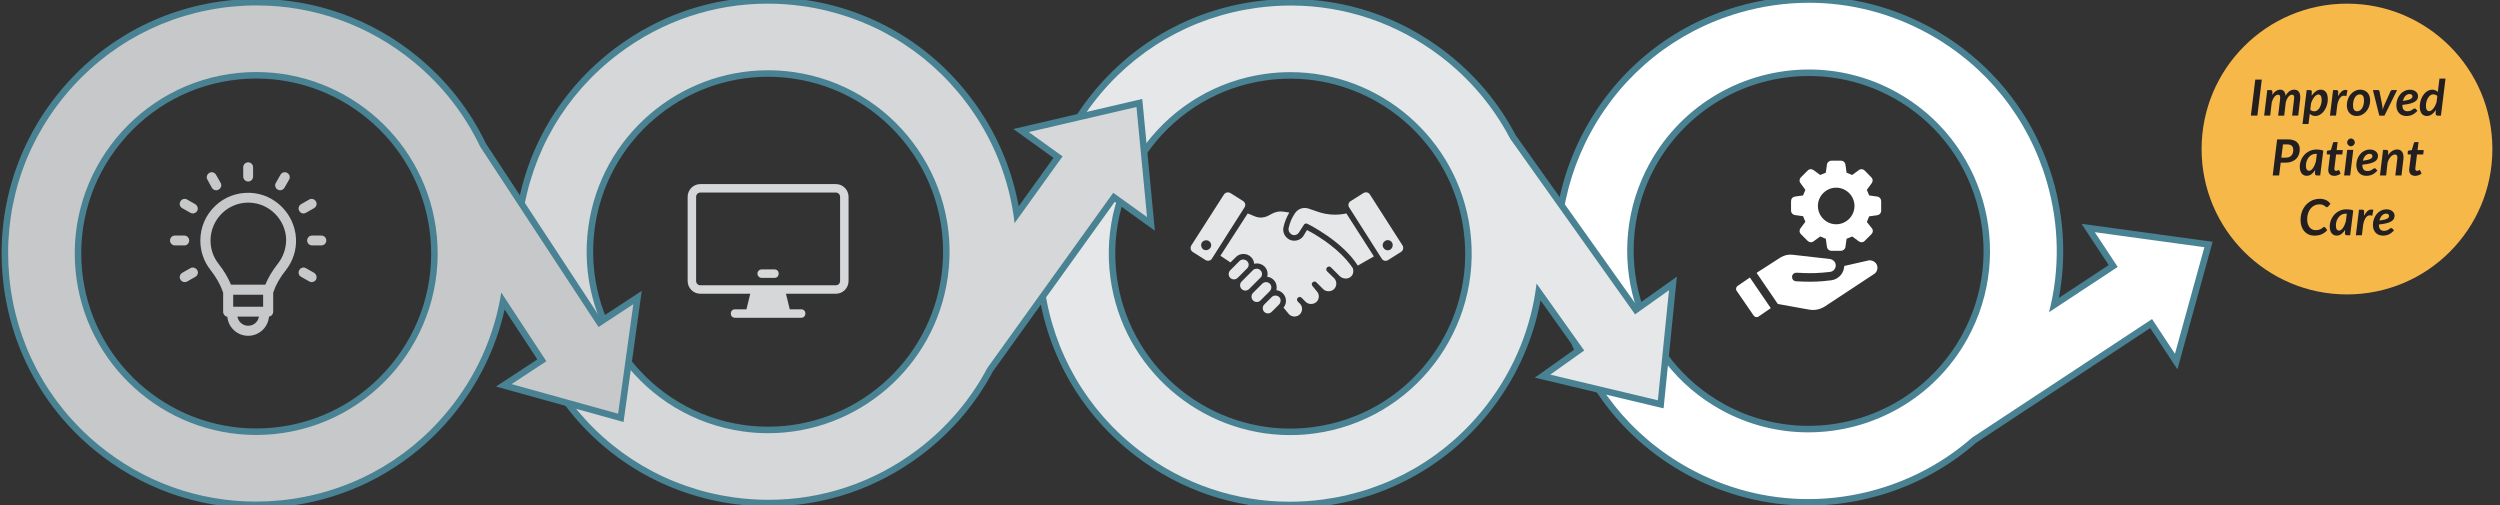
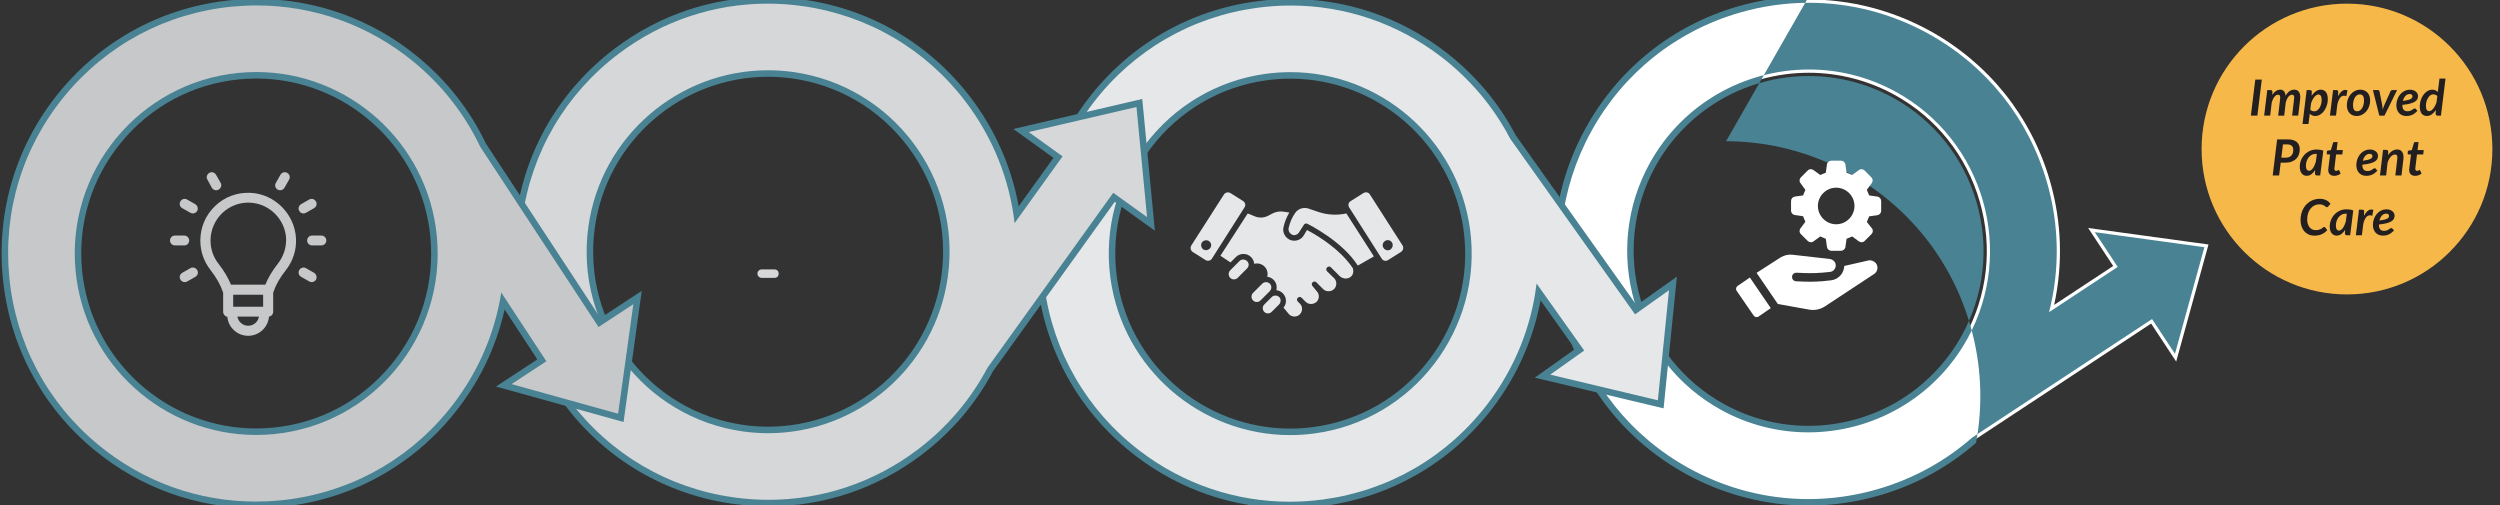
<svg xmlns="http://www.w3.org/2000/svg" width="1920" height="388" viewBox="0 0 1920 388">
  <rect x="0" y="0" width="1920" height="388" fill="#333333" stroke="none" />
  <g id="uuid-1e73b9bb-84e5-4d97-aa29-e934b8e12aa3">
    <path d="M1388.734,385.799c-32.199,0-64.311-8.314-92.862-24.047-45.153-24.878-77.915-65.85-92.252-115.368-14.336-49.519-8.531-101.657,16.347-146.809,24.878-45.153,65.85-77.915,115.367-92.251,17.65-5.11,35.801-7.701,53.945-7.701,32.199,0,64.311,8.315,92.863,24.047,45.153,24.877,77.915,65.849,92.251,115.368,9.012,31.126,10.09,63.885,3.183,95.146l45.364-29.894-19.24-29.198,92.432,12.666-24.823,89.932-19.24-29.197-136.018,89.63c-21.239,18.58-45.923,32.027-73.371,39.974-17.65,5.11-35.8,7.701-53.945,7.701ZM1389.241,55.875c-50.023,0-96.045,27.126-120.104,70.792-36.417,66.096-12.271,149.497,53.825,185.914,20.147,11.1,42.903,16.967,65.811,16.967,50.023,0,96.045-27.126,120.104-70.792,17.612-31.967,21.706-68.932,11.528-104.086s-33.388-64.215-65.354-81.827c-20.147-11.1-42.904-16.967-65.811-16.967Z" style="fill:#fff; stroke-width:0px;" />
-     <path d="M1389.279,2.124c31.718.001,63.106,8.006,91.658,23.737,44.568,24.555,76.905,64.996,91.056,113.873,9.594,33.135,10.038,67.455,1.686,100.013l52.725-34.744-17.584-26.685,84.142,11.53-22.597,81.867-17.584-26.685-138.248,91.1c-20.707,18.146-45.315,31.682-72.548,39.566-17.565,5.085-35.456,7.603-53.249,7.603-31.718,0-63.107-8.006-91.658-23.737-44.568-24.555-76.905-64.996-91.056-113.873-14.151-48.877-8.421-100.339,16.135-144.907,24.555-44.568,64.996-76.906,113.873-91.056,17.565-5.085,35.457-7.603,53.25-7.603M1388.773,332.048c49.178,0,96.931-26.053,122.293-72.086,37.082-67.303,12.495-152.227-54.808-189.309-21.271-11.719-44.292-17.279-67.016-17.278-49.178.003-96.931,26.053-122.293,72.086-37.082,67.303-12.495,152.227,54.808,189.309,21.271,11.719,44.292,17.278,67.016,17.278M1389.279-2.876l-0,5,0-5c-18.377-.001-36.761,2.623-54.64,7.8-50.16,14.522-91.662,47.708-116.862,93.446-25.2,45.737-31.08,98.55-16.558,148.71,14.523,50.16,47.709,91.663,93.446,116.862,28.922,15.935,61.451,24.358,94.071,24.358,18.38,0,36.763-2.624,54.639-7.8,27.746-8.033,52.706-21.619,74.193-40.381l133.788-88.161,14.833,22.51,6.063,9.201,2.932-10.622,22.597-81.867,1.52-5.508-5.661-.776-84.142-11.53-10.917-1.496,6.063,9.201,14.833,22.51-38.245,25.202c5.616-29.86,4.122-60.876-4.437-90.438-14.522-50.16-47.708-91.662-93.446-116.862-28.919-15.933-61.448-24.356-94.07-24.358h0ZM1388.773,327.048c-22.486,0-44.825-5.76-64.603-16.657-31.381-17.29-54.167-45.819-64.159-80.333-9.992-34.513-5.973-70.803,11.317-102.184,23.617-42.865,68.799-69.496,117.914-69.499,22.488-0,44.824,5.76,64.603,16.657,31.381,17.29,54.167,45.819,64.159,80.333,9.992,34.513,5.973,70.803-11.317,102.184-23.619,42.869-68.801,69.499-117.914,69.499h0Z" style="fill:#488293; stroke-width:0px;" />
+     <path d="M1389.279,2.124c31.718.001,63.106,8.006,91.658,23.737,44.568,24.555,76.905,64.996,91.056,113.873,9.594,33.135,10.038,67.455,1.686,100.013l52.725-34.744-17.584-26.685,84.142,11.53-22.597,81.867-17.584-26.685-138.248,91.1c-20.707,18.146-45.315,31.682-72.548,39.566-17.565,5.085-35.456,7.603-53.249,7.603-31.718,0-63.107-8.006-91.658-23.737-44.568-24.555-76.905-64.996-91.056-113.873-14.151-48.877-8.421-100.339,16.135-144.907,24.555-44.568,64.996-76.906,113.873-91.056,17.565-5.085,35.457-7.603,53.25-7.603M1388.773,332.048c49.178,0,96.931-26.053,122.293-72.086,37.082-67.303,12.495-152.227-54.808-189.309-21.271-11.719-44.292-17.279-67.016-17.278-49.178.003-96.931,26.053-122.293,72.086-37.082,67.303-12.495,152.227,54.808,189.309,21.271,11.719,44.292,17.278,67.016,17.278M1389.279-2.876l-0,5,0-5c-18.377-.001-36.761,2.623-54.64,7.8-50.16,14.522-91.662,47.708-116.862,93.446-25.2,45.737-31.08,98.55-16.558,148.71,14.523,50.16,47.709,91.663,93.446,116.862,28.922,15.935,61.451,24.358,94.071,24.358,18.38,0,36.763-2.624,54.639-7.8,27.746-8.033,52.706-21.619,74.193-40.381c5.616-29.86,4.122-60.876-4.437-90.438-14.522-50.16-47.708-91.662-93.446-116.862-28.919-15.933-61.448-24.356-94.07-24.358h0ZM1388.773,327.048c-22.486,0-44.825-5.76-64.603-16.657-31.381-17.29-54.167-45.819-64.159-80.333-9.992-34.513-5.973-70.803,11.317-102.184,23.617-42.865,68.799-69.496,117.914-69.499,22.488-0,44.824,5.76,64.603,16.657,31.381,17.29,54.167,45.819,64.159,80.333,9.992,34.513,5.973,70.803-11.317,102.184-23.619,42.869-68.801,69.499-117.914,69.499h0Z" style="fill:#488293; stroke-width:0px;" />
    <path d="M990.504,387.814c-42.394,0-82.75-13.699-116.706-39.617-40.979-31.278-67.323-76.643-74.183-127.737-6.859-51.093,6.589-101.8,37.867-142.779,31.279-40.979,76.644-67.325,127.737-74.184,8.646-1.16,17.419-1.749,26.073-1.749,42.395,0,82.751,13.7,116.706,39.617,22.716,17.339,40.863,38.806,53.942,63.809l94.382,132.763,28.5-20.26-9.39,92.822-90.754-21.63,28.499-20.26-31.479-44.279c-4.869,31.646-17.724,61.793-37.386,87.551-31.278,40.979-76.644,67.325-127.736,74.184-8.646,1.161-17.419,1.75-26.074,1.75ZM990.996,57.912c-6.08,0-12.239.413-18.306,1.228-36.173,4.856-68.323,23.552-90.529,52.644-22.205,29.092-31.761,65.035-26.904,101.207,9.081,67.647,67.354,118.661,135.546,118.661,6.08,0,12.238-.413,18.305-1.228,36.173-4.856,68.323-23.553,90.529-52.645,22.205-29.092,31.761-65.035,26.904-101.208-9.081-67.647-67.353-118.66-135.545-118.66Z" style="fill:#e6e7e8; stroke-width:0px;" />
    <path d="M991.293,4.248c41.492.002,81.647,13.502,115.189,39.104,22.536,17.202,40.582,38.723,53.322,63.131l95.93,134.941,26.047-18.517-8.548,84.498-82.615-19.689,26.047-18.517-36.586-51.464c-3.992,33.374-16.821,65.21-37.751,92.63-30.873,40.448-75.65,66.453-126.082,73.223-8.61,1.156-17.199,1.727-25.741,1.727-41.491,0-81.646-13.502-115.19-39.105-40.448-30.873-66.452-75.65-73.222-126.082-6.77-50.432,6.504-100.482,37.377-140.93,30.874-40.448,75.651-66.452,126.083-73.222,8.61-1.156,17.199-1.727,25.741-1.727M990.802,334.151c6.152,0,12.377-.409,18.639-1.25,76.16-10.224,129.802-80.502,119.578-156.662-9.383-69.898-69.349-120.83-138.023-120.828-6.152 0-12.377.409-18.639,1.25-76.16,10.224-129.802,80.502-119.578,156.662,9.384,69.898,69.349,120.828,138.023,120.828M991.293-.752c-8.763-0-17.647.596-26.406,1.771-51.755,6.948-97.708,33.635-129.392,75.144-31.684,41.51-45.306,92.874-38.359,144.629,6.948,51.756,33.635,97.708,75.144,129.392,34.395,26.253,75.276,40.13,118.223,40.13,8.765,0,17.65-.596,26.406-1.771,51.756-6.948,97.708-33.635,129.392-75.145,18.674-24.464,31.286-52.839,36.852-82.708l26.538,37.33-21.972,15.62-8.981,6.384,10.719,2.554,82.615,19.689,5.559,1.325.575-5.685,8.548-84.498,1.109-10.963-8.981,6.384-21.971,15.62-92.836-130.588c-13.244-25.265-31.6-46.96-54.561-64.486C1075.124,13.127,1034.244-.75,991.293-.752h0ZM990.802,329.151c-32.213,0-63.455-11.712-87.969-32.979-24.733-21.456-40.749-51.115-45.098-83.514-9.857-73.427,41.861-141.184,115.288-151.041,5.956-.8,12.003-1.205,17.973-1.205,32.213-.001,63.454,11.711,87.969,32.978,24.733,21.456,40.749,51.116,45.098,83.515,4.767,35.511-4.614,70.797-26.414,99.358-21.801,28.561-53.363,46.916-88.874,51.683-5.957.8-12.004,1.205-17.973,1.205h0Z" style="fill:#488293; stroke-width:0px;" />
    <path d="M590.302,386.362c-8.988,0-18.096-.635-27.071-1.888-51.058-7.124-96.284-33.705-127.35-74.846s-44.25-91.916-37.125-142.974c7.124-51.058,33.705-96.285,74.845-127.35C507.401,13.782,547.48.291,589.506.291c8.987,0,18.096.635,27.07,1.887,51.058,7.125,96.284,33.706,127.349,74.847,19.527,25.86,32.227,56.077,36.93,87.744l31.709-44.115-28.394-20.408,90.864-21.157,8.908,92.869-28.394-20.408-95.071,132.272c-13.21,24.936-31.47,46.309-54.272,63.527-33.8,25.522-73.879,39.013-115.903,39.013ZM589.809,56.457c-32.678,0-64.401,11.843-89.328,33.347-25.158,21.705-41.539,51.752-46.124,84.609-10.429,74.74,41.893,144.031,116.633,154.459,6.298.878,12.693,1.324,19.008,1.324,32.676,0,64.398-11.844,89.327-33.35,25.159-21.706,41.54-51.753,46.125-84.607,5.044-36.147-4.324-72.139-26.379-101.346-22.054-29.207-54.107-48.07-90.254-53.114-6.298-.879-12.692-1.324-19.008-1.324Z" style="fill:#d5d7d8; stroke-width:0px;" />
    <path d="M589.505,2.792c8.864 0,17.792.617,26.725,1.863,50.396,7.032,95.038,33.269,125.7,73.877,20.787,27.529,33.452,59.431,37.27,92.825l36.853-51.273-25.95-18.652,82.716-19.259,8.109,84.541-25.95-18.652-96.63,134.44c-12.867,24.341-31.024,45.768-53.649,62.853-33.41,25.228-73.253,38.508-114.397,38.508-8.864,0-17.792-.617-26.725-1.863-50.396-7.032-95.037-33.269-125.701-73.876-30.663-40.608-43.677-90.726-36.645-141.122,7.032-50.396,33.269-95.038,73.876-125.7,33.411-25.228,73.254-38.509,114.398-38.508M589.997,332.697c68.372,0,128.216-50.509,137.928-120.111,10.62-76.106-42.657-146.661-118.763-157.281-6.503-.907-12.965-1.348-19.353-1.348-68.372 0-128.216,50.509-137.928,120.111-10.62,76.106,42.657,146.661,118.763,157.281,6.503.907,12.965,1.348,19.353,1.348M589.505-2.208l-0,5,0-5c-42.572-.001-83.172,13.664-117.411,39.518-41.674,31.467-68.599,77.28-75.815,128.999-7.217,51.719,6.139,103.152,37.606,144.826,31.468,41.674,77.281,68.599,129,75.816,9.089,1.268,18.313,1.911,27.416,1.911,42.573,0,83.173-13.665,117.41-39.518,23.052-17.406,41.52-39.006,54.895-64.201l93.513-130.104,21.89,15.734,8.947,6.431-1.052-10.969-8.109-84.541-.546-5.688-5.565,1.296-82.716,19.259-10.732,2.499,8.947,6.431,21.89,15.734-26.732,37.192c-5.411-29.898-17.876-58.338-36.422-82.899C714.453,33.845,668.64,6.92,616.921-.297c-9.087-1.268-18.311-1.911-27.416-1.911h0ZM589.997,327.697c-6.2,0-12.479-.438-18.662-1.3-73.375-10.239-124.74-78.263-114.502-151.638,4.501-32.255,20.582-61.754,45.281-83.061,24.473-21.113,55.617-32.74,87.695-32.74,6.2,0,12.479.438,18.662,1.3,35.485,4.952,66.952,23.47,88.604,52.144,21.652,28.674,30.849,64.008,25.898,99.494-4.501,32.255-20.582,61.754-45.281,83.061-24.473,21.113-55.617,32.74-87.695,32.74h0Z" style="fill:#488293; stroke-width:0px;" />
    <path d="M196.421,387.707c-45.07,0-87.387-15.236-122.376-44.062C34.258,310.864,9.617,264.553,4.662,213.239-.293,161.926,15.031,111.754,47.811,71.965,80.592,32.178,126.904,7.537,178.217,2.582c6.273-.606,12.631-.913,18.896-.913,45.072,0,87.39,15.236,122.378,44.062,22.055,18.17,39.392,40.297,51.532,65.77l89.383,136.18,29.233-19.188-12.835,92.409-89.887-24.987,29.233-19.187-29.812-45.419c-6.042,31.439-20.009,61.092-40.613,86.102-32.78,39.788-79.093,64.429-130.406,69.384-6.274.606-12.632.913-18.898.913ZM196.873,57.822c-4.397,0-8.859.215-13.26.64-36.328,3.508-69.151,20.997-92.423,49.243-23.271,28.247-34.156,63.81-30.648,100.137,3.286,34.028,19.098,65.406,44.522,88.354,25.26,22.8,57.79,35.356,91.598,35.356,4.398,0,8.859-.216,13.261-.641,36.328-3.508,69.151-20.996,92.423-49.242,23.271-28.247,34.155-63.81,30.647-100.138-3.286-34.028-19.098-65.406-44.521-88.354-25.261-22.8-57.791-35.356-91.599-35.356Z" style="fill:#c7c8ca; stroke-width:0px;" />
    <path d="M197.114,4.169c44.039.002,86.357,15.125,120.787,43.491,21.881,18.027,39.114,40.205,50.938,65.069l90.848,138.413,26.717-17.536-11.683,84.121-81.826-22.746,26.717-17.536-34.648-52.788c-5.229,33.203-19.233,64.539-41.168,91.163-32.355,39.273-78.068,63.595-128.717,68.486-6.245.603-12.463.901-18.656.901-44.039,0-86.356-15.125-120.787-43.492C36.363,309.361,12.041,263.648,7.15,212.999c-4.891-50.649,10.234-100.171,42.59-139.443C82.096,34.283,127.808,9.961,178.457,5.07c6.245-.603,12.463-.902,18.656-.901M196.663,334.054c4.46,0,8.972-.215,13.5-.652,76.487-7.386,132.705-75.622,125.319-152.109-6.949-71.959-67.743-125.977-138.609-125.971-4.46 0-8.972.215-13.5.652-76.487,7.386-132.705,75.622-125.319,152.109,6.949,71.959,67.743,125.971,138.609,125.971M197.114-.831c-6.342-0-12.78.311-19.137.925C125.999,5.113,79.086,30.073,45.881,70.376,12.676,110.68-2.846,161.501,2.173,213.479c5.019,51.979,29.98,98.891,70.283,132.095,17.55,14.459,37.158,25.639,58.279,33.23,21.054,7.566,43.155,11.403,65.688,11.403,6.344,0,12.783-.311,19.137-.925,51.979-5.019,98.891-29.98,132.095-70.283,19.57-23.753,33.228-51.639,39.901-81.281l25.133,38.291-22.537,14.792-9.212,6.046,10.616,2.951,81.826,22.746,5.506,1.53.786-5.66,11.683-84.121,1.516-10.914-9.212,6.046-22.537,14.792-87.918-133.948c-12.296-25.739-29.833-48.102-52.126-66.469-17.549-14.459-37.157-25.638-58.278-33.229C241.748,3.006,219.648-.83,197.114-.831h0ZM196.663,329.054c-33.188,0-65.123-12.328-89.923-34.712-24.96-22.529-40.483-53.334-43.709-86.739-3.444-35.663,7.242-70.576,30.089-98.308,22.847-27.731,55.07-44.9,90.733-48.344,4.317-.417,8.698-.628,13.02-.629h.012c33.185-.002,65.111,12.325,89.911,34.71,24.96,22.53,40.483,53.335,43.709,86.741,3.444,35.663-7.242,70.576-30.089,98.308-22.847,27.731-55.07,44.9-90.733,48.344-4.322.417-8.702.629-13.019.629h0Z" style="fill:#488293; stroke-width:0px;" />
    <path d="M192.269,148.089c-10.097-.421-19.772,3.085-27.064,10.097-7.292,7.012-11.359,16.407-11.359,26.504,0,8.274,2.664,16.126,7.853,22.717,4.487,5.749,7.572,11.218,9.536,16.968l.14.421v14.724c0,1.823,1.402,3.506,3.225,3.786.701,8.133,7.572,14.584,15.986,14.584s15.285-6.451,15.986-14.724c1.823-.28,3.225-1.823,3.225-3.786v-14.584l.14-.421c1.963-5.749,5.048-11.218,9.536-16.828,5.469-6.871,8.274-15.566,7.853-24.26-.982-18.931-16.267-34.356-35.058-35.198ZM202.085,226.337v9.255h-22.998v-9.255h22.998ZM190.587,250.176c-4.207,0-7.572-3.085-8.274-7.012h16.547c-.701,4.067-4.067,7.012-8.274,7.012ZM213.304,202.638c-4.207,5.329-7.292,10.517-9.536,15.986h-26.363c-2.244-5.329-5.329-10.658-9.536-15.986-4.067-5.189-6.17-11.359-6.17-17.949,0-7.993,3.225-15.425,8.975-21.035,5.749-5.469,13.322-8.414,21.455-7.993,14.864.701,26.924,12.901,27.625,27.625.14,7.152-2.103,13.883-6.451,19.352Z" style="fill:#c7c8ca; stroke-width:0px;" />
-     <path d="M190.587,139.394c2.103,0,3.786-1.683,3.786-3.786v-7.152c0-2.103-1.683-3.786-3.786-3.786s-3.786,1.683-3.786,3.786v7.152c0,2.103,1.683,3.786,3.786,3.786Z" style="fill:#c7c8ca; stroke-width:0px;" />
    <path d="M162.681,144.162c.701,1.262,1.963,1.963,3.366,1.963.701,0,1.262-.14,1.963-.561,1.823-1.122,2.524-3.366,1.402-5.189l-3.506-6.17c-1.122-1.823-3.366-2.524-5.189-1.402-1.823,1.122-2.524,3.366-1.402,5.189l3.366,6.17Z" style="fill:#c7c8ca; stroke-width:0px;" />
    <path d="M149.92,156.783l-6.17-3.506c-1.823-1.122-4.207-.421-5.189,1.402-1.122,1.823-.421,4.207,1.402,5.189l6.17,3.506c.561.28,1.262.561,1.963.561,1.262,0,2.664-.701,3.366-1.963.982-1.683.28-4.067-1.543-5.189Z" style="fill:#c7c8ca; stroke-width:0px;" />
    <path d="M145.292,184.689c0-2.103-1.683-3.786-3.786-3.786h-7.152c-2.103,0-3.786,1.683-3.786,3.786s1.683,3.786,3.786,3.786h7.152c2.103.14,3.786-1.683,3.786-3.786Z" style="fill:#c7c8ca; stroke-width:0px;" />
    <path d="M146.134,206.004l-6.17,3.506c-1.823,1.122-2.524,3.366-1.402,5.189.701,1.262,1.963,1.963,3.366,1.963.701,0,1.262-.14,1.963-.561l6.17-3.506c1.823-1.122,2.524-3.366,1.402-5.189-1.122-1.823-3.506-2.524-5.329-1.402Z" style="fill:#c7c8ca; stroke-width:0px;" />
    <path d="M241.21,209.509l-6.17-3.506c-1.823-1.122-4.207-.421-5.189,1.402-1.122,1.823-.421,4.207,1.402,5.189l6.17,3.506c.561.28,1.262.561,1.963.561,1.262,0,2.664-.701,3.366-1.963.841-1.823.28-4.067-1.543-5.189Z" style="fill:#c7c8ca; stroke-width:0px;" />
    <path d="M246.819,180.902h-7.152c-2.103,0-3.786,1.683-3.786,3.786s1.683,3.786,3.786,3.786h7.152c2.103,0,3.786-1.683,3.786-3.786 0-2.103-1.683-3.786-3.786-3.786Z" style="fill:#c7c8ca; stroke-width:0px;" />
    <path d="M233.076,163.935c.701,0,1.262-.14,1.963-.561l6.17-3.506c1.823-1.122,2.524-3.366,1.402-5.189-1.122-1.823-3.366-2.524-5.189-1.402l-6.17,3.506c-1.823,1.122-2.524,3.366-1.402,5.189.701,1.402,1.963,1.963,3.225,1.963Z" style="fill:#c7c8ca; stroke-width:0px;" />
    <path d="M213.164,145.564c.561.28,1.262.561,1.963.561,1.262,0,2.664-.701,3.366-1.963l3.506-6.17c1.122-1.823.421-4.207-1.402-5.189-1.823-1.122-4.207-.421-5.189,1.402l-3.506,6.17c-1.122,1.683-.561,4.067,1.262,5.189Z" style="fill:#c7c8ca; stroke-width:0px;" />
    <path d="M1036.938,203.103l-3.093-3.78c-10.31-11.685-25.088-20.105-30.072-22.683l-2.578,4.296c-1.89,3.093-5.842,4.64-9.451,3.609h-.172c-4.296-1.375-6.874-5.842-5.842-10.138.859-3.952,2.406-7.733,4.468-11.169l-4.468-.687c-3.093-.516-6.358.172-9.107,1.718l-2.578,1.375c-3.265,1.718-7.045,1.89-10.31.516l-5.499-2.234-20.964,32.477,7.733,5.155,4.124-4.124c1.547-1.547,3.609-2.406,5.842-2.406s4.296.859,5.842,2.406c1.375,1.375,2.234,3.093,2.406,5.155,2.749-.687,5.671,0,7.905,2.062,1.547,1.547,2.406,3.609,2.406,5.842,0,.687-.172,1.375-.344,2.062,1.89.172,3.609,1.031,4.983,2.406h0c2.062,2.062,2.749,5.155,2.062,7.905,1.89.172,3.609,1.031,4.983,2.406h0c1.547,1.547,2.406,3.609,2.406,5.842,0,1.89-.687,3.78-1.89,5.155l4.296,5.155c2.234,2.234,6.014,2.234,8.248,0,1.031-1.031,1.718-2.578,1.718-4.124s-.516-2.921-1.547-3.952l-1.718-1.718c-.859-.859-.859-2.234,0-2.921.859-.859,2.234-.859,2.921,0l1.718,1.718,1.375,1.375c2.234,2.234,6.014,2.234,8.42,0l.172-.172c2.062-2.234,2.062-5.842-.172-8.076l-3.093-3.78c-.859-.859-.859-2.234,0-2.921.859-.859,2.234-.859,2.921,0l5.155,5.155c2.234,2.234,6.186,2.234,8.42,0,1.031-1.031,1.718-2.578,1.718-4.124s-.516-2.921-1.547-4.124l-5.499-5.327c-.344-.344-.687-1.031-.687-1.547s.172-1.031.687-1.547c.859-.859,2.234-.859,2.921,0l6.702,6.702c1.203,1.203,2.921,1.89,4.811,1.89,1.547,0,3.093-.687,4.124-1.718s1.547-2.578,1.547-3.952c0-.687-.172-1.547-.344-2.234-.687-1.031-1.375-1.89-2.062-2.921Z" style="fill:#e6e7e8; stroke-width:0px;" />
    <path d="M1012.366,162.721l-7.561-2.578c-3.78-1.203-7.905.172-10.138,3.437l-.344.516c-2.234,3.265-3.78,7.045-4.64,10.998-.516,2.234.859,4.468,3.093,5.327,1.718.516,3.78-.172,4.811-1.89l3.78-5.842c.344-.687,1.031-1.031,1.718-1.031.344,0,.687,0,.859.172,1.203.516,26.979,13.403,38.835,32.134l12.372-7.045-21.136-32.993c-7.217,1.547-14.606,1.203-21.652-1.203Z" style="fill:#e6e7e8; stroke-width:0px;" />
    <path d="M982.466,228.192c-.687-.687-1.718-1.203-2.921-1.203-1.031,0-2.062.344-2.921,1.203l-5.671,5.671c-1.547,1.547-1.547,4.124,0,5.671,1.547,1.547,4.124,1.547,5.671,0l5.671-5.671c.687-.687,1.203-1.718,1.203-2.921.172-1.031-.344-2.062-1.031-2.749h0Z" style="fill:#e6e7e8; stroke-width:0px;" />
    <path d="M975.249,217.881c-.687-.687-1.718-1.203-2.921-1.203-1.031,0-2.062.344-2.921,1.203l-7.045,7.045c-.687.687-1.203,1.718-1.203,2.921,0,1.031.344,2.062,1.203,2.921,1.547,1.547,4.124,1.547,5.671,0l7.045-7.045c1.718-1.718,1.718-4.296.172-5.842Z" style="fill:#e6e7e8; stroke-width:0px;" />
-     <path d="M969.234,210.492c0-1.031-.344-2.062-1.203-2.921s-1.89-1.203-2.921-1.203-2.062.344-2.921,1.203l-8.592,8.592c-.687.687-1.203,1.718-1.203,2.921,0,1.031.344,2.062,1.203,2.921,1.547,1.547,4.124,1.547,5.671,0l8.592-8.592c.859-.687,1.375-1.718,1.375-2.921Z" style="fill:#e6e7e8; stroke-width:0px;" />
    <path d="M957.721,200.526h0c-.687-.687-1.718-1.203-2.921-1.203s-2.062.344-2.921,1.203l-7.045,7.045c-.687.687-1.203,1.718-1.203,2.921,0,1.031.344,2.062,1.203,2.921,1.547,1.547,4.124,1.547,5.671,0l7.045-7.045c1.89-1.718,1.89-4.296.172-5.842Z" style="fill:#e6e7e8; stroke-width:0px;" />
    <path d="M954.8,154.473l-9.795-6.186c-1.718-1.031-3.952-.516-4.983,1.031l-25.088,39.179c-1.031,1.718-.516,3.952,1.031,4.983l9.795,6.186c.859.516,1.718.687,2.749.516.859-.172,1.718-.687,2.234-1.547l24.916-39.179c1.203-1.547.859-3.78-.859-4.983ZM929.54,190.387c-1.203,1.718-3.609,2.234-5.327,1.203-1.718-1.203-2.234-3.609-1.203-5.327,1.203-1.718,3.609-2.234,5.327-1.203,1.89,1.203,2.406,3.437,1.203,5.327Z" style="fill:#e6e7e8; stroke-width:0px;" />
    <path d="M1077.148,188.497l-25.088-39.179c-.516-.859-1.375-1.375-2.234-1.547s-1.89,0-2.749.516l-9.795,6.186c-1.718,1.031-2.234,3.265-1.031,4.983l24.916,39.179c1.031,1.718,3.265,2.234,4.983,1.031l9.795-6.186c1.718-1.031,2.234-3.265,1.203-4.983ZM1067.869,191.59c-1.718,1.203-4.124.687-5.327-1.203-1.203-1.718-.687-4.124,1.203-5.327,1.718-1.203,4.124-.687,5.327,1.203,1.031,1.718.516,4.124-1.203,5.327Z" style="fill:#e6e7e8; stroke-width:0px;" />
    <path d="M1433.731,170.463c.761-1.898,1.013-2.402,1.77-4.3l6.327-.885c1.646-.252,2.911-1.646,2.911-3.416v-7.469c0-1.646-1.265-3.164-2.911-3.416l-6.327-.885c-.761-1.898-1.013-2.402-1.77-4.3l3.796-5.19c1.013-1.394.885-3.292-.381-4.429l-5.062-5.19c-1.265-1.265-3.164-1.394-4.429-.381l-5.19,3.796c-1.898-.761-2.402-1.013-4.3-1.77l-.885-6.327c-.252-1.646-1.646-2.911-3.416-2.911h-7.34c-1.646,0-3.164,1.265-3.416,2.911l-.885,6.327c-1.898.761-2.402,1.013-4.3,1.77l-5.19-3.796c-1.394-1.013-3.292-.885-4.429.381l-5.19,5.19c-1.265,1.265-1.394,3.164-.381,4.429l3.796,5.19c-.761,1.898-1.013,2.402-1.77,4.3l-6.327.885c-1.646.252-2.911,1.646-2.911,3.416v7.34c0,1.77,1.265,3.164,2.911,3.416l6.327.885c.761,1.898,1.013,2.402,1.77,4.3l-3.796,5.062c-1.013,1.394-.885,3.292.381,4.429l5.19,5.19c1.265,1.265,3.164,1.394,4.429.381l5.19-3.796c1.898.761,2.402,1.013,4.3,1.77l.885,6.327c.252,1.646,1.646,2.911,3.416,2.911h7.34c1.646,0,3.164-1.265,3.416-2.911l.885-6.327c1.898-.761,2.402-1.013,4.3-1.77l5.19,3.796c1.394,1.013,3.292.885,4.429-.381l5.19-5.19c1.265-1.265,1.394-3.164.381-4.429l-3.925-4.933ZM1410.191,172.237c-7.721,0-14.049-6.327-14.049-14.049s6.327-14.049,14.049-14.049c7.721,0,14.049,6.327,14.049,14.049s-6.327,14.049-14.049,14.049Z" style="fill:#fff; stroke-width:0px;" />
    <path d="M1434.744,200.077l-18.349,4.177c0,.381,0,.761-.129,1.137-.633,5.19-4.81,9.239-9.871,9.871l-1.137.129c-6.708.885-13.539,1.137-20.247.885l-5.566-.252c-.885,0-1.646-.381-2.279-1.013s-.885-1.517-.885-2.402.381-1.646,1.013-2.279,1.517-.885,2.402-.885l5.566.252c6.456.252,12.783,0,19.11-.761l1.137-.129c2.279-.252,3.925-2.027,4.3-4.3.129-1.265-.129-2.659-1.013-3.668-.885-1.013-2.027-1.646-3.292-1.898l-28.853-3.292c-3.164-.381-6.327.381-9.11,2.027l-18.478,11.893,16.321,23.914,24.043,4.3c4.177.761,8.477-.129,12.021-2.402l37.833-24.927c1.394-.885,2.279-2.279,2.531-3.925.252-1.646-.129-3.164-1.265-4.558-1.508-1.641-3.786-2.402-5.808-1.893l.002 0Z" style="fill:#fff; stroke-width:0px;" />
    <path d="M1334.519,219.562c-1.265.885-1.646,2.531-.761,3.796l13.035,18.981c.885,1.265,2.531,1.646,3.796.761l9.362-6.456-16.064-23.539-9.368,6.456Z" style="fill:#fff; stroke-width:0px;" />
-     <path d="M641.935,141.373h-104.064c-5.377,0-9.756,4.379-9.756,9.756v64.715c0,5.377,4.379,9.756,9.756,9.756h38.33l-2.927,11.946h-8.824c-4.255.049-4.287,6.444,0,6.504h50.905c4.266-.076,4.287-6.428,0-6.504h-8.824l-2.905-11.946h38.308c5.377,0,9.756-4.379,9.756-9.756v-64.715c0-5.377-4.379-9.756-9.756-9.756ZM645.187,215.844c0,1.799-1.453,3.252-3.252,3.252h-104.064c-1.799,0-3.252-1.453-3.252-3.252v-64.715c0-1.778,1.453-3.252,3.252-3.252h104.064c1.799,0,3.252,1.474,3.252,3.252v64.715Z" style="fill:#d5d7d8; stroke-width:0px;" />
    <path d="M594.847,206.906h-9.881c-1.794,0-3.252,1.458-3.252,3.252s1.458,3.252,3.252,3.252h9.881c4.271-.07,4.276-6.434,0-6.504v-0Z" style="fill:#d5d7d8; stroke-width:0px;" />
  </g>
  <g id="uuid-f3e593de-57f7-493d-822f-ea64c9eb0f24">
    <circle cx="1802.487" cy="114.454" r="111.662" style="fill:#f6b849; stroke-width:0px;" />
    <path d="M1733.66,88.807h-4.995l3.388-27.673h4.994l-3.387,27.673Z" style="fill:#231f20; stroke-width:0px;" />
    <path d="M1738.865,88.807l2.393-19.654h2.392c.485,0,.867.115,1.148.345.28.229.421.593.421,1.091v.057c0,.026-.003.112-.01.259-.006.146-.016.37-.028.669-.013.3-.032.725-.058,1.273.881-1.34,1.837-2.338,2.871-2.995,1.033-.657,2.111-.986,3.233-.986,1.213,0,2.166.402,2.861,1.206s1.101,1.965,1.216,3.483c.918-1.607,1.936-2.791,3.052-3.55,1.116-.759,2.332-1.139,3.646-1.139,1.468,0,2.6.495,3.397,1.483.797.989,1.196,2.415,1.196,4.277,0,.255-.007.526-.02.813-.013.287-.038.578-.076.871l-1.474,12.497h-4.67c.255-2.169.472-4.009.65-5.521.179-1.512.326-2.775.44-3.79.115-1.014.204-1.808.268-2.382.064-.574.112-1.018.144-1.33.032-.312.052-.523.058-.631.007-.108.01-.195.01-.259,0-.765-.128-1.317-.383-1.655-.255-.338-.67-.507-1.244-.507-.484,0-.957.127-1.416.382-.459.255-.896.625-1.311,1.11-.415.485-.798,1.078-1.148,1.78s-.66,1.493-.928,2.373l-1.226,10.43h-4.65l1.474-12.497c.025-.268.048-.52.067-.756.02-.236.028-.456.028-.661,0-.765-.124-1.317-.373-1.655-.249-.338-.66-.507-1.234-.507-.497,0-.982.134-1.454.402-.473.268-.916.654-1.33,1.158-.415.504-.798,1.116-1.148,1.837-.351.721-.66,1.528-.928,2.421l-1.226,10.258h-4.631Z" style="fill:#231f20; stroke-width:0px;" />
    <path d="M1768.337,95.218l3.177-26.065h2.392c.434,0,.804.093,1.11.278.306.185.459.488.459.909,0,.077-.007.214-.019.412-.014.198-.026.51-.039.938-.013.427-.038,1.03-.076,1.808.944-1.416,2.013-2.542,3.205-3.377,1.193-.835,2.453-1.254,3.78-1.254.816,0,1.56.15,2.229.45s1.24.75,1.713,1.349c.472.6.835,1.358,1.091,2.277.255.918.383,1.997.383,3.234,0,1.11-.115,2.201-.345,3.272-.229,1.072-.555,2.086-.977,3.043-.421.957-.922,1.837-1.502,2.641-.581.804-1.228,1.499-1.942,2.086s-1.477,1.046-2.287,1.378-1.648.498-2.517.498c-.88,0-1.681-.156-2.401-.469s-1.343-.75-1.866-1.311l-.976,7.904h-4.593ZM1780.488,72.578c-.522,0-1.052.175-1.588.526s-1.053.835-1.55,1.455c-.498.619-.961,1.349-1.388,2.191-.428.842-.794,1.748-1.101,2.718l-.574,4.765c.434.459.929.785,1.483.976s1.106.287,1.655.287c.842,0,1.607-.262,2.297-.785.688-.523,1.278-1.206,1.77-2.048.491-.842.871-1.79,1.139-2.842.269-1.053.402-2.108.402-3.167,0-1.378-.224-2.402-.67-3.071-.447-.67-1.071-1.005-1.876-1.005Z" style="fill:#231f20; stroke-width:0px;" />
    <path d="M1789.406,88.807l2.393-19.654h2.392c.46,0,.836.103,1.129.306.294.205.44.53.44.976,0,.089-.007.243-.019.459-.014.217-.026.558-.039,1.024s-.038,1.12-.076,1.961c.804-1.543,1.684-2.737,2.641-3.579.957-.842,1.952-1.263,2.985-1.263.523,0,1.053.115,1.589.345l-.861,4.516c-.638-.268-1.244-.402-1.818-.402-1.136,0-2.131.542-2.985,1.627s-1.557,2.781-2.104,5.09l-1.034,8.593h-4.631Z" style="fill:#231f20; stroke-width:0px;" />
    <path d="M1809.941,89.094c-1.084,0-2.089-.182-3.014-.545-.926-.364-1.723-.896-2.393-1.598-.67-.701-1.196-1.562-1.578-2.583-.383-1.021-.574-2.188-.574-3.502,0-1.697.271-3.279.813-4.746.542-1.467,1.281-2.737,2.22-3.809.938-1.072,2.031-1.914,3.282-2.526,1.25-.612,2.583-.919,3.999-.919,1.085,0,2.089.182,3.015.545.925.364,1.726.896,2.401,1.598s1.206,1.563,1.589,2.583c.383,1.021.574,2.188.574,3.502,0,1.684-.275,3.256-.823,4.717-.549,1.461-1.292,2.73-2.229,3.808-.938,1.079-2.032,1.927-3.282,2.545-1.25.619-2.583.928-4,.928ZM1810.362,85.458c.791,0,1.506-.226,2.144-.679.638-.453,1.184-1.059,1.637-1.818.452-.759.801-1.642,1.043-2.65.242-1.008.363-2.067.363-3.177,0-1.595-.271-2.769-.813-3.521-.542-.752-1.361-1.129-2.459-1.129-.791,0-1.506.223-2.144.67s-1.18,1.052-1.626,1.818c-.447.766-.792,1.652-1.034,2.66s-.363,2.073-.363,3.196c0,1.595.268,2.766.804,3.512.536.747,1.353,1.12,2.449,1.12Z" style="fill:#231f20; stroke-width:0px;" />
    <path d="M1822.399,69.172h3.866c.331,0,.596.083.794.249.197.166.322.376.373.631l2.067,10.487c.127.625.217,1.248.268,1.866s.096,1.234.134,1.847c.179-.612.373-1.222.584-1.828.21-.606.462-1.234.756-1.885l4.688-10.487c.115-.255.29-.465.526-.631.236-.166.494-.249.775-.249h3.731l-9.684,19.635h-3.98l-4.899-19.635Z" style="fill:#231f20; stroke-width:0px;" />
    <path d="M1857.038,73.727c0,.88-.176,1.684-.526,2.411-.352.727-.979,1.378-1.885,1.952-.906.574-2.134,1.068-3.685,1.483-1.55.415-3.524.744-5.923.986v.249c0,3.088,1.308,4.631,3.923,4.631.562,0,1.06-.054,1.493-.163s.813-.239,1.139-.393c.325-.153.618-.325.88-.517s.504-.364.728-.517c.223-.153.443-.284.66-.393.217-.108.453-.163.708-.163.153,0,.307.036.46.105.152.07.28.175.382.316l1.206,1.454c-.677.676-1.34,1.263-1.99,1.761s-1.314.906-1.99,1.225c-.677.319-1.391.555-2.144.709-.753.153-1.576.229-2.469.229-1.148,0-2.188-.195-3.119-.584-.932-.389-1.729-.938-2.393-1.646s-1.177-1.563-1.54-2.564c-.364-1.001-.546-2.121-.546-3.358,0-1.034.111-2.048.335-3.043s.546-1.939.967-2.833c.421-.893.938-1.716,1.55-2.469.612-.752,1.305-1.403,2.076-1.952.772-.548,1.62-.976,2.546-1.282.925-.307,1.916-.459,2.976-.459,1.033,0,1.936.147,2.708.44.771.294,1.416.673,1.933,1.139.517.466.902.986,1.158,1.56.255.574.383,1.135.383,1.684ZM1850.589,72.195c-.639,0-1.231.131-1.78.393-.549.261-1.043.628-1.483,1.1-.439.472-.822,1.037-1.147,1.694-.326.657-.584,1.375-.775,2.153,1.582-.217,2.854-.453,3.818-.708.963-.255,1.709-.536,2.238-.842.529-.306.881-.631,1.053-.976.173-.345.259-.714.259-1.11,0-.191-.042-.389-.125-.593-.083-.204-.21-.386-.383-.545-.172-.159-.396-.293-.669-.402-.275-.108-.61-.163-1.005-.163Z" style="fill:#231f20; stroke-width:0px;" />
    <path d="M1872.138,88.807c-.574,0-.976-.134-1.206-.402-.229-.268-.344-.606-.344-1.014l.153-2.871c-.944,1.403-2.004,2.517-3.178,3.339s-2.424,1.234-3.75,1.234c-.817,0-1.561-.15-2.229-.45-.67-.3-1.241-.75-1.713-1.349-.473-.6-.836-1.359-1.091-2.277-.256-.919-.383-2.003-.383-3.253,0-1.11.114-2.198.344-3.263.23-1.065.556-2.076.977-3.033.421-.957.922-1.837,1.502-2.641.581-.804,1.228-1.499,1.942-2.086.715-.586,1.477-1.046,2.287-1.377.811-.332,1.648-.498,2.517-.498.88,0,1.678.16,2.393.479.714.319,1.339.753,1.875,1.301l1.282-10.276h4.631l-3.502,28.438h-2.507ZM1865.65,85.381c.51,0,1.033-.175,1.569-.526.535-.351,1.053-.835,1.55-1.455.498-.619.96-1.346,1.388-2.182.427-.835.794-1.738,1.101-2.708l.593-4.765c-.434-.472-.932-.804-1.492-.995-.562-.191-1.11-.287-1.646-.287-.842,0-1.607.262-2.296.785-.689.523-1.279,1.206-1.771,2.047-.491.842-.871,1.79-1.139,2.842-.268,1.052-.402,2.108-.402,3.167,0,1.378.224,2.402.67,3.072.446.669,1.072,1.004,1.876,1.004Z" style="fill:#231f20; stroke-width:0px;" />
    <path d="M1751.582,124.938l-1.205,9.798h-4.938l3.388-27.673h8.42c1.569,0,2.919.188,4.048.565s2.057.902,2.784,1.579,1.267,1.477,1.617,2.402c.351.925.526,1.942.526,3.052,0,1.48-.233,2.849-.698,4.105-.466,1.257-1.165,2.341-2.096,3.253-.932.912-2.096,1.626-3.493,2.144-1.396.517-3.026.775-4.89.775h-3.464ZM1753.324,110.891l-1.264,10.181h3.483c.97,0,1.812-.146,2.526-.44.714-.293,1.308-.705,1.779-1.234.472-.529.82-1.158,1.043-1.885.224-.727.335-1.531.335-2.411,0-.625-.089-1.199-.268-1.723-.179-.523-.453-.966-.823-1.33-.37-.363-.832-.647-1.388-.852-.555-.204-1.215-.306-1.98-.306h-3.444Z" style="fill:#231f20; stroke-width:0px;" />
    <path d="M1781.915,134.736h-2.488c-.574,0-.976-.134-1.205-.402s-.345-.606-.345-1.014l.153-2.679c-.868,1.352-1.844,2.421-2.928,3.206-1.085.784-2.277,1.177-3.579,1.177-.74,0-1.433-.147-2.076-.44-.645-.293-1.206-.73-1.685-1.311s-.854-1.308-1.129-2.182-.411-1.898-.411-3.072.146-2.315.439-3.425c.294-1.11.712-2.153,1.254-3.129.542-.976,1.196-1.872,1.962-2.688s1.623-1.518,2.573-2.105c.95-.586,1.978-1.043,3.081-1.368s2.269-.488,3.493-.488c.88,0,1.764.064,2.65.191s1.758.357,2.612.689l-2.373,19.041ZM1773.38,131.158c.522,0,1.036-.179,1.54-.536.504-.357.979-.852,1.426-1.483s.861-1.375,1.244-2.229c.383-.854.715-1.773.995-2.756l.746-5.933c-.344-.038-.663-.057-.956-.057-1.06,0-2.042.242-2.947.727-.906.485-1.691,1.139-2.354,1.961-.663.823-1.184,1.78-1.56,2.871s-.564,2.243-.564,3.455c0,1.378.217,2.386.65,3.023.434.638,1.027.957,1.78.957Z" style="fill:#231f20; stroke-width:0px;" />
    <path d="M1788.115,130.737v-.316c0-.121.01-.3.028-.536.02-.236.051-.548.096-.938s.105-.89.182-1.502l1.091-8.803h-1.856c-.217,0-.392-.067-.526-.201-.134-.134-.2-.335-.2-.603,0-.012.003-.038.01-.077.006-.038.016-.124.028-.258.013-.134.035-.335.067-.603.031-.268.073-.644.124-1.129l2.985-.517,1.569-5.358c.076-.255.207-.453.393-.593.185-.14.411-.21.679-.21h2.526l-.766,6.181h4.746l-.401,3.368h-4.766l-1.053,8.555c-.063.523-.111.938-.144,1.244-.031.306-.058.545-.076.718-.02.172-.032.293-.038.364-.007.07-.01.118-.01.144,0,.485.118.868.354,1.148.236.281.571.421,1.005.421.269,0,.498-.035.689-.105.191-.07.356-.144.497-.22.141-.076.265-.149.373-.22s.214-.105.316-.105c.14,0,.252.035.335.105s.156.175.22.315l1.015,2.296c-.702.574-1.48,1.008-2.335,1.302-.855.293-1.716.44-2.584.44-1.391,0-2.491-.376-3.301-1.129-.811-.753-1.234-1.812-1.272-3.177Z" style="fill:#231f20; stroke-width:0px;" />
-     <path d="M1807.31,115.102l-2.354,19.635h-4.67l2.354-19.635h4.669ZM1808.496,109.379c0,.408-.086.791-.258,1.148-.173.357-.396.67-.67.938-.274.268-.591.481-.947.641-.357.16-.728.239-1.11.239-.37,0-.73-.08-1.081-.239-.352-.16-.66-.373-.929-.641-.268-.268-.481-.581-.641-.938-.16-.357-.239-.74-.239-1.148s.083-.797.249-1.167c.165-.37.383-.692.65-.966s.577-.491.928-.651c.352-.159.712-.239,1.082-.239.383,0,.752.08,1.109.239.357.16.673.373.947.641s.494.587.66.957.249.765.249,1.187Z" style="fill:#231f20; stroke-width:0px;" />
    <path d="M1826.294,119.656c0,.88-.176,1.684-.526,2.411-.352.727-.979,1.378-1.885,1.952-.906.574-2.134,1.068-3.685,1.483-1.55.415-3.524.744-5.923.986v.249c0,3.088,1.308,4.631,3.923,4.631.562,0,1.06-.054,1.493-.163s.813-.239,1.139-.393c.325-.153.618-.325.88-.517s.504-.364.728-.517c.223-.153.443-.284.66-.393.217-.108.453-.163.708-.163.153,0,.307.036.46.105.152.07.28.175.382.316l1.206,1.454c-.677.676-1.34,1.263-1.99,1.761s-1.314.906-1.99,1.225c-.677.319-1.391.555-2.144.709-.753.153-1.576.229-2.469.229-1.148,0-2.188-.195-3.119-.584-.932-.389-1.729-.938-2.393-1.646s-1.177-1.563-1.54-2.564c-.364-1.001-.546-2.121-.546-3.358,0-1.034.111-2.048.335-3.043s.546-1.939.967-2.833c.421-.893.938-1.716,1.55-2.469.612-.752,1.305-1.403,2.076-1.952.772-.548,1.62-.976,2.546-1.282.925-.307,1.916-.459,2.976-.459,1.033,0,1.936.147,2.708.44.771.294,1.416.673,1.933,1.139.517.466.902.986,1.158,1.56.255.574.383,1.135.383,1.684ZM1819.845,118.125c-.639,0-1.231.131-1.78.393-.549.261-1.043.628-1.483,1.1-.439.472-.822,1.037-1.147,1.694-.326.657-.584,1.375-.775,2.153,1.582-.217,2.854-.453,3.818-.708.963-.255,1.709-.536,2.238-.842.529-.306.881-.631,1.053-.976.173-.345.259-.714.259-1.11,0-.191-.042-.389-.125-.593-.083-.204-.21-.386-.383-.545-.172-.159-.396-.293-.669-.402-.275-.108-.61-.163-1.005-.163Z" style="fill:#231f20; stroke-width:0px;" />
    <path d="M1827.824,134.736l2.354-19.654h2.412c.497,0,.883.122,1.157.364.274.243.412.631.412,1.167l-.135,2.545c.995-1.467,2.099-2.562,3.312-3.282,1.212-.721,2.462-1.082,3.751-1.082.727,0,1.387.131,1.98.393.593.262,1.101.645,1.521,1.148s.746,1.123.976,1.856c.229.734.345,1.579.345,2.536,0,.243-.01.488-.028.737-.02.249-.042.507-.067.775l-1.474,12.497h-4.727c.255-2.156.472-3.983.65-5.483.179-1.499.325-2.746.44-3.741.114-.995.203-1.776.268-2.344.063-.568.111-.999.144-1.292.031-.293.051-.488.058-.584.006-.096.01-.175.01-.239,0-.842-.153-1.451-.46-1.828-.306-.376-.784-.564-1.436-.564-.522,0-1.065.153-1.626.459-.562.306-1.098.74-1.607,1.301-.511.562-.977,1.238-1.397,2.029s-.766,1.671-1.033,2.641l-1.072,9.645h-4.727Z" style="fill:#231f20; stroke-width:0px;" />
    <path d="M1850.254,130.737v-.316c0-.121.01-.3.028-.536.02-.236.051-.548.096-.938s.105-.89.182-1.502l1.091-8.803h-1.856c-.217,0-.392-.067-.526-.201-.134-.134-.2-.335-.2-.603,0-.012.003-.038.01-.077.006-.038.016-.124.028-.258.013-.134.035-.335.067-.603.031-.268.073-.644.124-1.129l2.985-.517,1.569-5.358c.076-.255.207-.453.393-.593.185-.14.411-.21.679-.21h2.526l-.766,6.181h4.746l-.401,3.368h-4.766l-1.053,8.555c-.063.523-.111.938-.144,1.244-.031.306-.058.545-.076.718-.02.172-.032.293-.038.364-.007.07-.01.118-.01.144,0,.485.118.868.354,1.148.236.281.571.421,1.005.421.269,0,.498-.035.689-.105.191-.07.356-.144.497-.22.141-.076.265-.149.373-.22s.214-.105.316-.105c.14,0,.252.035.335.105s.156.175.22.315l1.015,2.296c-.702.574-1.48,1.008-2.335,1.302-.855.293-1.716.44-2.584.44-1.391,0-2.491-.376-3.301-1.129-.811-.753-1.234-1.812-1.272-3.177Z" style="fill:#231f20; stroke-width:0px;" />
    <path d="M1778.385,176.762c.777,0,1.457-.061,2.038-.182.58-.121,1.084-.277,1.512-.469.427-.191.794-.392,1.101-.603.306-.21.573-.411.804-.603.229-.191.434-.348.612-.469s.356-.182.535-.182c.153,0,.281.032.383.096.103.064.186.128.249.191l1.741,2.163c-1.199,1.378-2.608,2.434-4.229,3.167-1.621.734-3.483,1.101-5.589,1.101-1.696,0-3.209-.303-4.535-.909-1.327-.605-2.449-1.445-3.368-2.517-.919-1.071-1.617-2.341-2.096-3.808-.479-1.467-.718-3.068-.718-4.804,0-1.594.173-3.103.517-4.526.345-1.422.836-2.736,1.474-3.942.638-1.206,1.403-2.287,2.297-3.244.893-.957,1.882-1.773,2.966-2.45,1.085-.676,2.255-1.193,3.512-1.55,1.257-.357,2.567-.536,3.933-.536,1.008,0,1.927.093,2.756.278s1.582.443,2.259.775c.676.332,1.282.73,1.817,1.196.536.466,1.021.986,1.455,1.56l-1.723,2.067c-.128.153-.277.287-.449.402-.173.115-.387.172-.642.172-.28,0-.549-.115-.804-.344s-.577-.481-.967-.756c-.389-.274-.893-.526-1.512-.756-.619-.23-1.432-.345-2.439-.345-1.327,0-2.559.271-3.694.813-1.135.542-2.124,1.317-2.966,2.325s-1.502,2.223-1.98,3.646c-.479,1.423-.718,3.021-.718,4.794,0,1.289.162,2.443.488,3.464.325,1.021.774,1.885,1.349,2.593s1.257,1.25,2.048,1.626c.791.376,1.652.565,2.584.565Z" style="fill:#231f20; stroke-width:0px;" />
    <path d="M1804.928,180.666h-2.488c-.574,0-.976-.134-1.205-.402s-.345-.606-.345-1.014l.153-2.679c-.868,1.352-1.844,2.421-2.928,3.206-1.085.784-2.277,1.177-3.579,1.177-.74,0-1.433-.147-2.076-.44-.645-.293-1.206-.73-1.685-1.311s-.854-1.308-1.129-2.182-.411-1.898-.411-3.072.146-2.315.439-3.425c.294-1.11.712-2.153,1.254-3.129.542-.976,1.196-1.872,1.962-2.688s1.623-1.518,2.573-2.105c.95-.586,1.978-1.043,3.081-1.368s2.269-.488,3.493-.488c.88,0,1.764.064,2.65.191s1.758.357,2.612.689l-2.373,19.041ZM1796.393,177.087c.522,0,1.036-.179,1.54-.536.504-.357.979-.852,1.426-1.483s.861-1.375,1.244-2.229c.383-.854.715-1.773.995-2.756l.746-5.933c-.344-.038-.663-.057-.956-.057-1.06,0-2.042.242-2.947.727-.906.485-1.691,1.139-2.354,1.961-.663.823-1.184,1.78-1.56,2.871s-.564,2.243-.564,3.455c0,1.378.217,2.386.65,3.023.434.638,1.027.957,1.78.957Z" style="fill:#231f20; stroke-width:0px;" />
    <path d="M1809.31,180.666l2.393-19.654h2.392c.46,0,.836.103,1.129.306.294.205.44.53.44.976,0,.089-.007.243-.019.459-.014.217-.026.558-.039,1.024s-.038,1.12-.076,1.961c.804-1.543,1.684-2.737,2.641-3.579.957-.842,1.952-1.263,2.985-1.263.523,0,1.053.115,1.589.345l-.861,4.516c-.638-.268-1.244-.402-1.818-.402-1.136,0-2.131.542-2.985,1.627s-1.557,2.781-2.104,5.09l-1.034,8.593h-4.631Z" style="fill:#231f20; stroke-width:0px;" />
    <path d="M1839.03,165.586c0,.88-.176,1.684-.526,2.411-.352.727-.979,1.378-1.885,1.952-.906.574-2.134,1.068-3.685,1.483-1.55.415-3.524.744-5.923.986v.249c0,3.088,1.308,4.631,3.923,4.631.562,0,1.06-.054,1.493-.163s.813-.239,1.139-.393c.325-.153.618-.325.88-.517s.504-.364.728-.517c.223-.153.443-.284.66-.393.217-.108.453-.163.708-.163.153,0,.307.036.46.105.152.07.28.175.382.316l1.206,1.454c-.677.676-1.34,1.263-1.99,1.761s-1.314.906-1.99,1.225c-.677.319-1.391.555-2.144.709-.753.153-1.576.229-2.469.229-1.148,0-2.188-.195-3.119-.584-.932-.389-1.729-.938-2.393-1.646s-1.177-1.563-1.54-2.564c-.364-1.001-.546-2.121-.546-3.358,0-1.034.111-2.048.335-3.043s.546-1.939.967-2.833c.421-.893.938-1.716,1.55-2.469.612-.752,1.305-1.403,2.076-1.952.772-.548,1.62-.976,2.546-1.282.925-.307,1.916-.459,2.976-.459,1.033,0,1.936.147,2.708.44.771.294,1.416.673,1.933,1.139.517.466.902.986,1.158,1.56.255.574.383,1.135.383,1.684ZM1832.581,164.055c-.639,0-1.231.131-1.78.393-.549.261-1.043.628-1.483,1.1-.439.472-.822,1.037-1.147,1.694-.326.657-.584,1.375-.775,2.153,1.582-.217,2.854-.453,3.818-.708.963-.255,1.709-.536,2.238-.842.529-.306.881-.631,1.053-.976.173-.345.259-.714.259-1.11,0-.191-.042-.389-.125-.593-.083-.204-.21-.386-.383-.545-.172-.159-.396-.293-.669-.402-.275-.108-.61-.163-1.005-.163Z" style="fill:#231f20; stroke-width:0px;" />
  </g>
</svg>